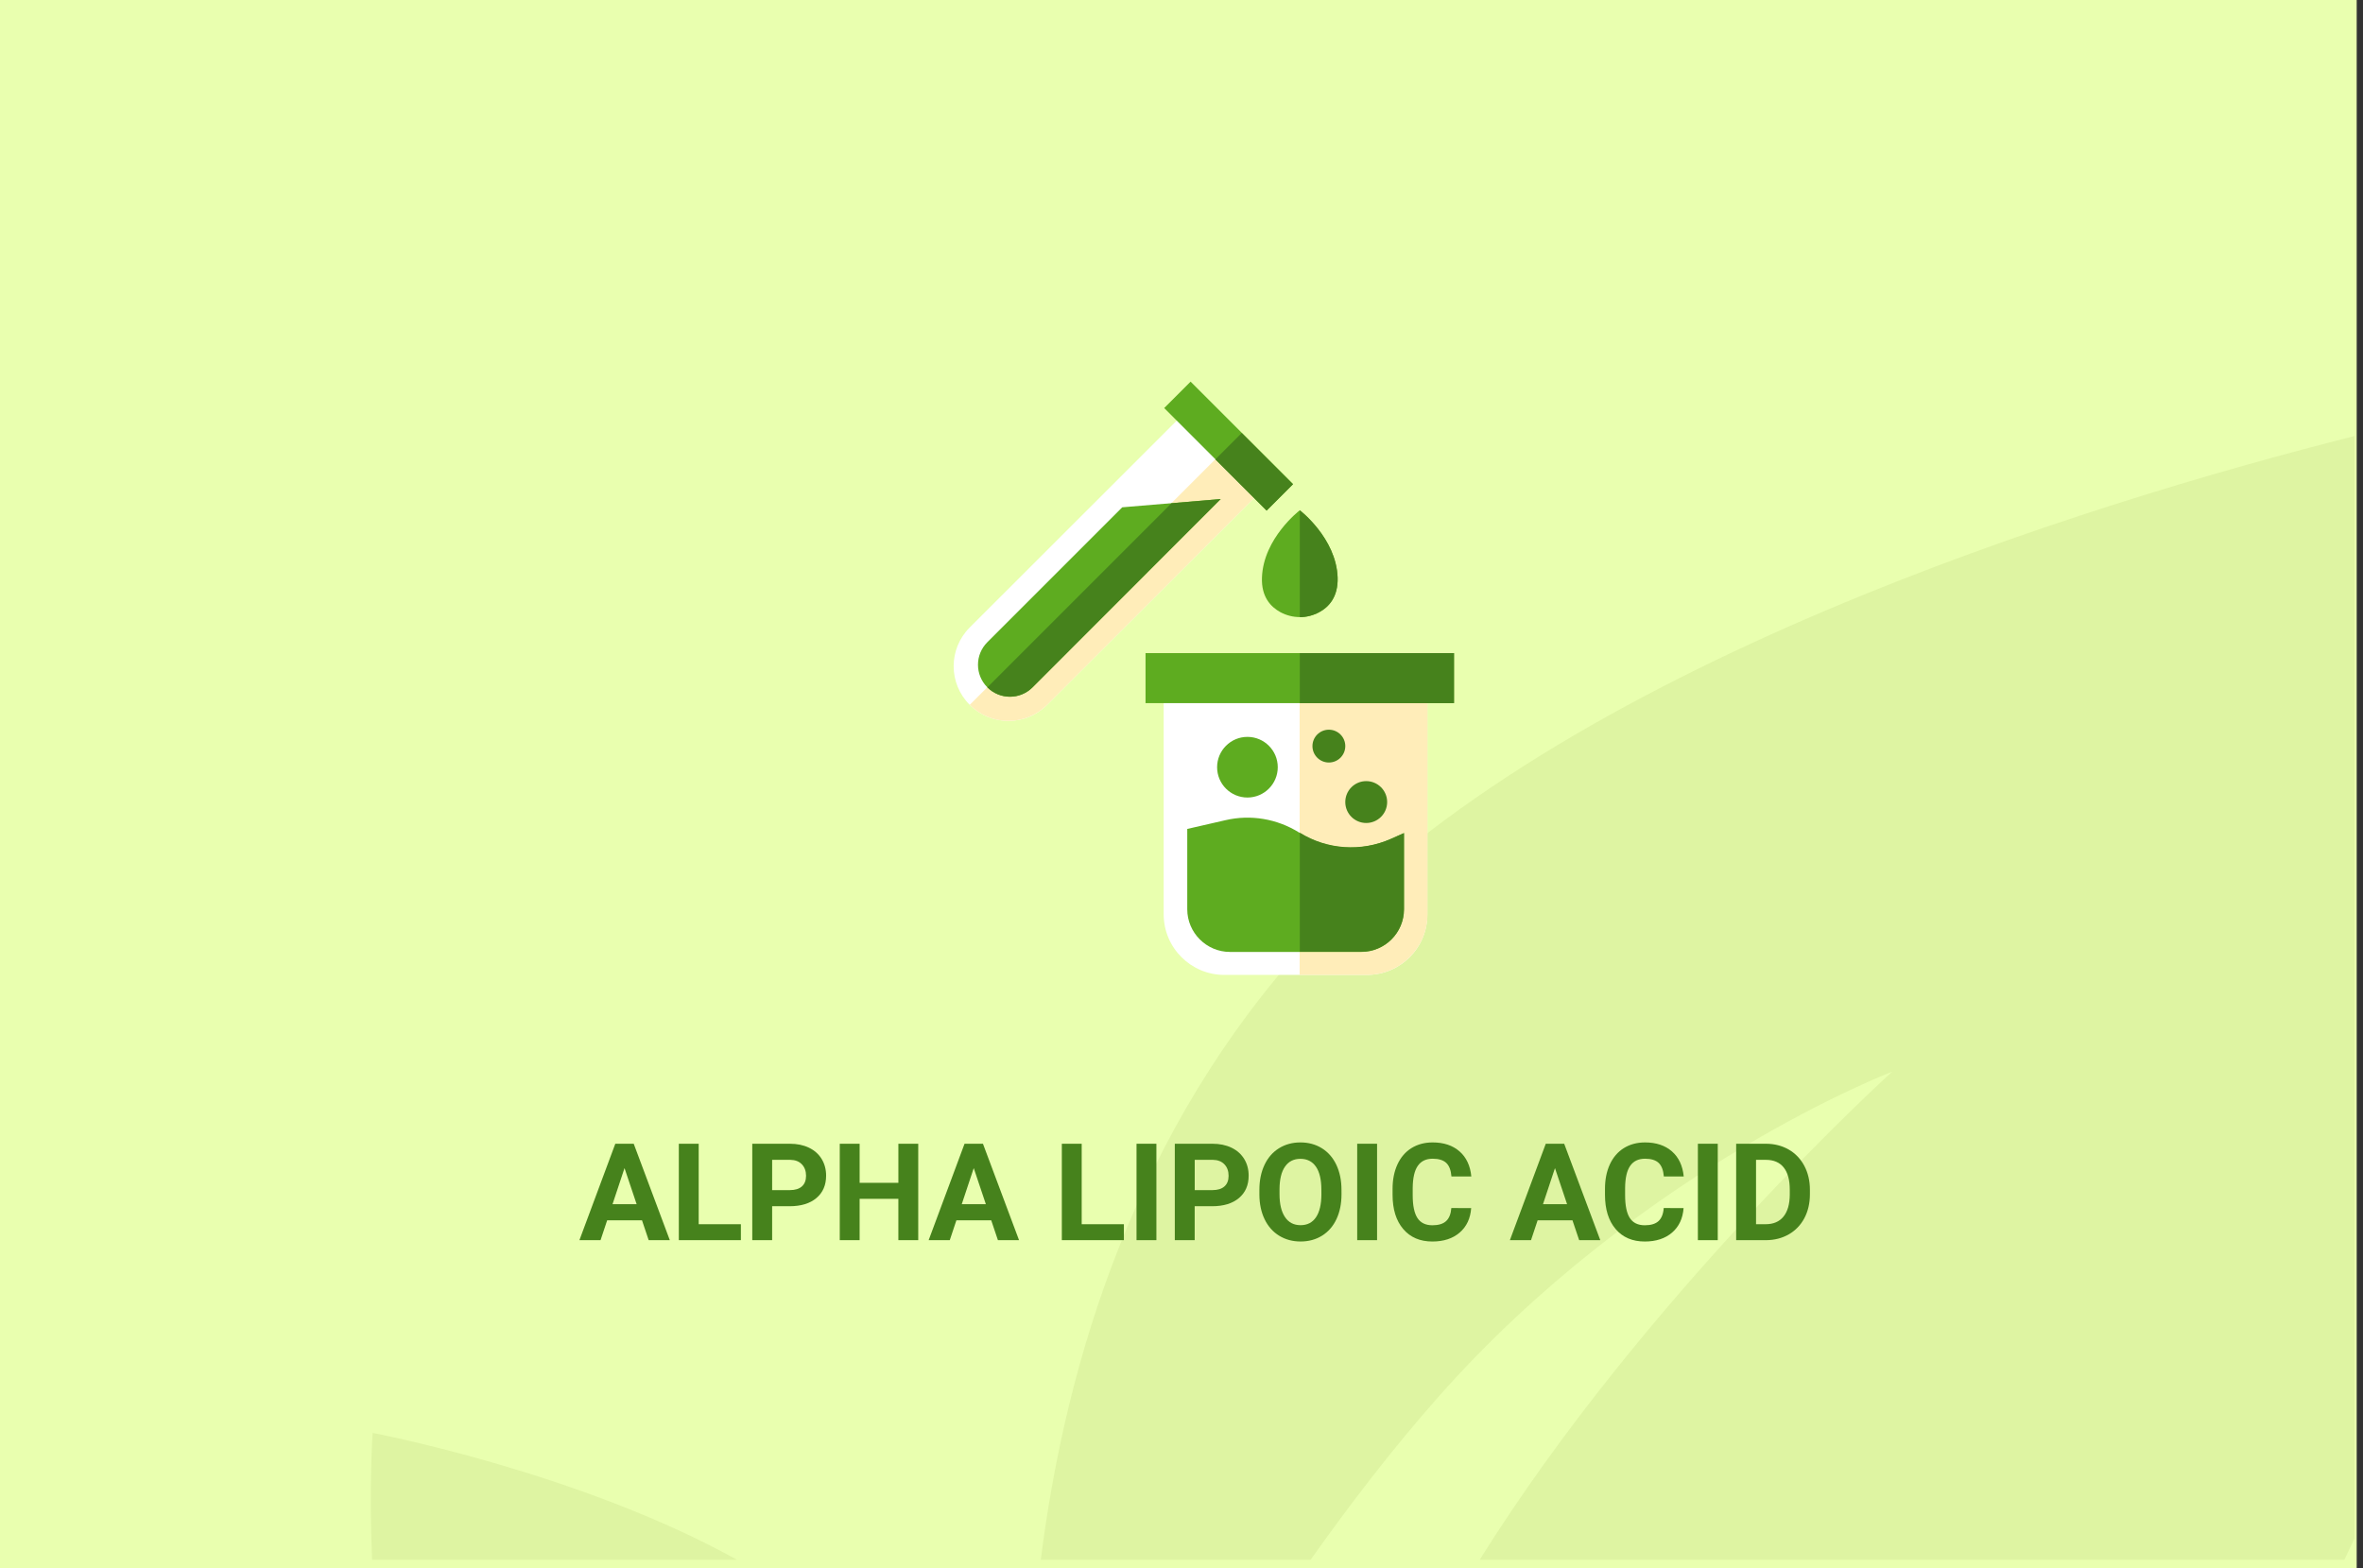
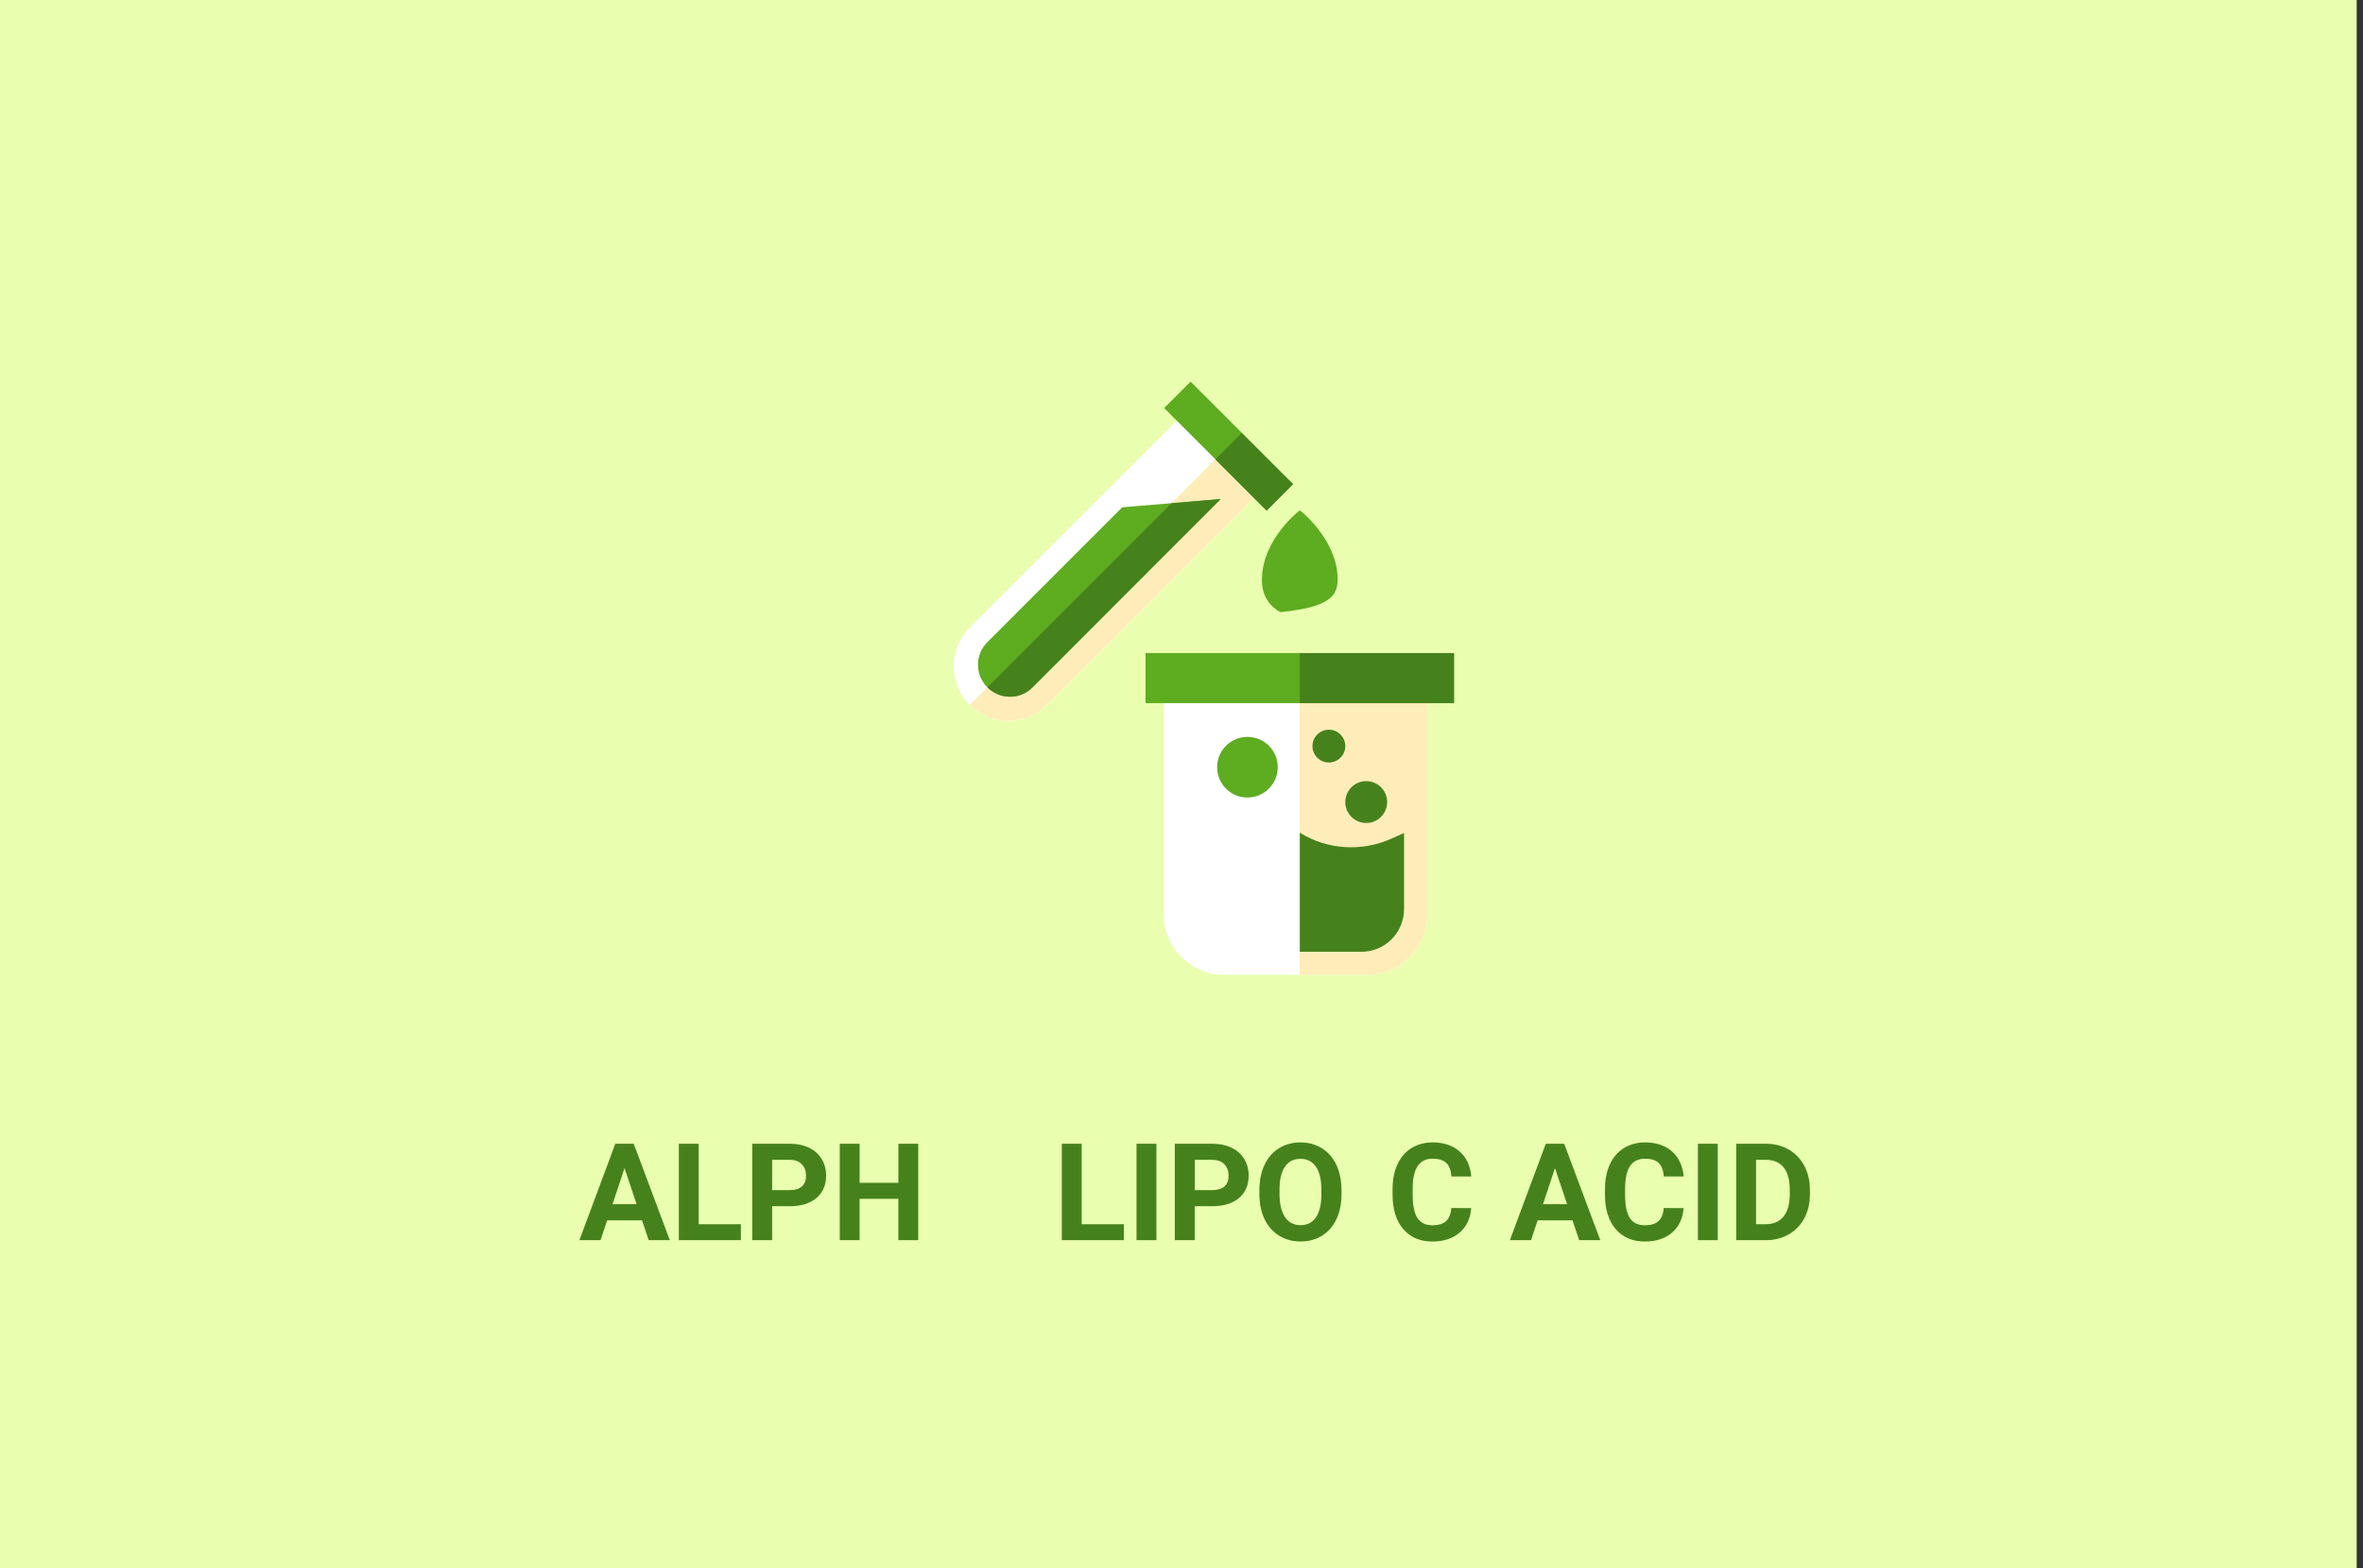
<svg xmlns="http://www.w3.org/2000/svg" version="1.1" id="Слой_1" x="0px" y="0px" width="278.744px" height="185px" viewBox="0 0 278.744 185" enable-background="new 0 0 278.744 185" xml:space="preserve">
  <rect x="0" y="0" width="278.744" height="185" fill="#333333" stroke="none" />
  <g id="Rectangle_756_1_" enable-background="new    ">
    <g id="Rectangle_756">
      <g>
        <rect fill="#E9FFAF" width="278" height="185" />
      </g>
    </g>
  </g>
  <g id="Rectangle_757_copy_1_" enable-background="new    ">
    <g id="Rectangle_757_copy">
      <g>
-         <path fill="#DEF4A2" d="M43.891,184h43.033c-18.628-10.354-42.968-14.961-42.968-14.961S43.527,175.227,43.891,184z      M154.299,111.055c-20.278,22.154-28.565,49.461-31.525,72.945h31.833c4.687-6.624,9.729-13.165,15.004-19.143     c23.972-27.147,53.595-38.432,53.595-38.432S193.994,152.868,174.55,184h101.998c0.406-0.833,0.805-1.674,1.196-2.521V51.438     C246.112,59.425,184.094,78.5,154.299,111.055z" />
-       </g>
+         </g>
    </g>
  </g>
  <g>
    <path fill="#FFFFFF" d="M114.389,83.15L114.389,83.15c-2.526-2.526-2.526-6.6,0-9.126l24.981-24.963l9.126,9.126L123.515,83.15   C121.008,85.676,116.915,85.676,114.389,83.15z" />
    <path fill="#FFEDB9" d="M148.496,58.187L123.515,83.15c-2.526,2.526-6.6,2.526-9.126,0l29.535-29.535L148.496,58.187z" />
    <path fill="#5EAC20" d="M116.472,81.085L116.472,81.085c-1.475-1.475-1.475-3.853,0-5.328l15.911-15.911l11.615-0.977L121.8,81.085   C120.325,82.56,117.947,82.56,116.472,81.085z" />
    <path fill="#46821C" d="M143.998,58.869L121.8,81.085c-1.475,1.475-3.853,1.475-5.328,0l21.718-21.718L143.998,58.869z" />
    <rect x="142.747" y="44.065" transform="matrix(0.707 -0.707 0.707 0.707 5.254 117.904)" fill="#5EAC20" width="4.406" height="17.09" />
    <rect x="145.754" y="51.35" transform="matrix(0.707 -0.707 0.707 0.707 4.011 120.937)" fill="#46821C" width="4.406" height="8.555" />
    <path fill="#FFFFFF" d="M161.235,115.008h-16.813c-3.944,0-7.153-3.208-7.153-7.152V81.417h31.102v26.438   C168.39,111.8,165.199,115.008,161.235,115.008z" />
    <path fill="#FFEDB9" d="M168.39,81.417v26.438c0,3.943-3.209,7.151-7.154,7.151h-7.928v-33.59H168.39L168.39,81.417z" />
    <g>
      <circle fill="#46821C" cx="161.162" cy="94.617" r="2.47" />
      <path fill="#46821C" d="M156.756,86.081c1.069,0,1.937,0.867,1.937,1.936s-0.866,1.936-1.937,1.936    c-1.069,0-1.937-0.867-1.937-1.936S155.687,86.081,156.756,86.081z" />
    </g>
    <path fill="#5EAC20" d="M147.149,86.929c1.976,0,3.578,1.601,3.578,3.577c0,1.975-1.603,3.577-3.578,3.577   s-3.576-1.601-3.576-3.577C143.574,88.531,145.175,86.929,147.149,86.929z" />
    <rect x="135.13" y="77.047" fill="#5EAC20" width="36.375" height="5.9" />
    <rect x="153.327" y="77.047" fill="#46821C" width="18.197" height="5.9" />
-     <path fill="#5EAC20" d="M145.085,112.298h15.486c2.783,0,5.033-2.249,5.033-5.032v-8.979l-1.567,0.699   c-3.503,1.551-7.54,1.272-10.785-0.772c-2.599-1.622-5.715-2.155-8.702-1.456l-4.498,1.032v9.478   C140.052,110.03,142.319,112.298,145.085,112.298z" />
    <path fill="#46821C" d="M165.624,98.268v8.979c0,2.784-2.249,5.032-5.033,5.032h-7.264V98.23c3.227,2.01,7.244,2.269,10.73,0.736   L165.624,98.268z" />
-     <path fill="#5EAC20" d="M157.788,68.124c-0.166-4.646-4.462-7.928-4.462-7.928s-4.296,3.282-4.462,7.928   c-0.092,2.286,1.031,3.466,2.175,4.093c1.438,0.774,3.153,0.774,4.591,0C156.756,71.609,157.862,70.41,157.788,68.124z" />
-     <path fill="#46821C" d="M155.612,72.217c-0.719,0.387-1.512,0.59-2.285,0.59v-12.61c0,0,4.296,3.282,4.462,7.928   C157.862,70.41,156.756,71.609,155.612,72.217z" />
+     <path fill="#5EAC20" d="M157.788,68.124c-0.166-4.646-4.462-7.928-4.462-7.928s-4.296,3.282-4.462,7.928   c-0.092,2.286,1.031,3.466,2.175,4.093C156.756,71.609,157.862,70.41,157.788,68.124z" />
  </g>
  <g>
    <path fill="#46821C" d="M75.731,143.957h-4.109l-0.781,2.344h-2.492l4.234-11.375h2.172l4.258,11.375H76.52L75.731,143.957z    M72.255,142.059h2.844l-1.43-4.258L72.255,142.059z" />
    <path fill="#46821C" d="M82.419,144.418h4.977v1.883h-7.32v-11.375h2.344L82.419,144.418L82.419,144.418z" />
    <path fill="#46821C" d="M91.083,142.293v4.008h-2.344v-11.375h4.438c0.854,0,1.605,0.156,2.254,0.469   c0.649,0.313,1.147,0.758,1.496,1.332c0.349,0.575,0.523,1.23,0.523,1.965c0,1.115-0.382,1.994-1.145,2.639   c-0.763,0.645-1.819,0.965-3.168,0.965L91.083,142.293L91.083,142.293z M91.083,140.395h2.094c0.62,0,1.092-0.146,1.418-0.438   c0.325-0.292,0.488-0.708,0.488-1.25c0-0.559-0.164-1.008-0.492-1.352c-0.328-0.346-0.781-0.521-1.359-0.531h-2.148L91.083,140.395   L91.083,140.395z" />
    <path fill="#46821C" d="M108.317,146.301h-2.344v-4.875h-4.57v4.875H99.06v-11.375h2.344v4.609h4.57v-4.609h2.344L108.317,146.301   L108.317,146.301z" />
-     <path fill="#46821C" d="M116.927,143.957h-4.109l-0.781,2.344h-2.492l4.234-11.375h2.172l4.258,11.375h-2.492L116.927,143.957z    M113.45,142.059h2.844l-1.43-4.258L113.45,142.059z" />
    <path fill="#46821C" d="M127.599,144.418h4.977v1.883h-7.32v-11.375h2.344L127.599,144.418L127.599,144.418z" />
    <path fill="#46821C" d="M136.411,146.301h-2.344v-11.375h2.344V146.301z" />
    <path fill="#46821C" d="M140.927,142.293v4.008h-2.344v-11.375h4.438c0.854,0,1.605,0.156,2.254,0.469   c0.649,0.313,1.146,0.758,1.496,1.332c0.351,0.575,0.523,1.23,0.523,1.965c0,1.115-0.382,1.994-1.145,2.639   c-0.766,0.645-1.819,0.965-3.168,0.965L140.927,142.293L140.927,142.293z M140.927,140.395h2.094c0.619,0,1.092-0.146,1.418-0.438   s0.488-0.708,0.488-1.25c0-0.559-0.164-1.008-0.492-1.352c-0.328-0.346-0.781-0.521-1.357-0.531h-2.146v3.57H140.927   L140.927,140.395z" />
    <path fill="#46821C" d="M158.247,140.871c0,1.12-0.198,2.102-0.594,2.945c-0.396,0.844-0.963,1.494-1.699,1.953   c-0.737,0.457-1.582,0.688-2.535,0.688c-0.943,0-1.784-0.227-2.523-0.68c-0.74-0.453-1.312-1.103-1.719-1.941   c-0.406-0.84-0.611-1.809-0.617-2.902v-0.562c0-1.12,0.201-2.104,0.605-2.957c0.402-0.853,0.975-1.505,1.711-1.961   s1.579-0.685,2.527-0.685c0.947,0,1.789,0.229,2.527,0.685c0.734,0.456,1.307,1.108,1.711,1.961   c0.401,0.853,0.604,1.835,0.604,2.949L158.247,140.871L158.247,140.871z M155.872,140.355c0-1.192-0.214-2.101-0.641-2.721   c-0.428-0.619-1.037-0.93-1.828-0.93c-0.787,0-1.396,0.306-1.82,0.918c-0.428,0.611-0.645,1.509-0.648,2.689v0.557   c0,1.161,0.213,2.062,0.643,2.703c0.427,0.641,1.041,0.961,1.844,0.961c0.786,0,1.393-0.311,1.812-0.928   c0.422-0.615,0.636-1.517,0.642-2.697L155.872,140.355L155.872,140.355z" />
-     <path fill="#46821C" d="M162.442,146.301h-2.344v-11.375h2.344V146.301z" />
    <path fill="#46821C" d="M173.544,142.512c-0.089,1.225-0.541,2.188-1.355,2.891c-0.813,0.703-1.89,1.057-3.223,1.057   c-1.459,0-2.605-0.491-3.441-1.475c-0.836-0.98-1.254-2.327-1.254-4.043v-0.693c0-1.096,0.192-2.059,0.578-2.893   c0.385-0.832,0.938-1.473,1.652-1.918c0.716-0.443,1.548-0.668,2.496-0.668c1.312,0,2.369,0.354,3.172,1.057   c0.803,0.701,1.266,1.689,1.391,2.961h-2.344c-0.058-0.734-0.262-1.268-0.613-1.6c-0.351-0.33-0.887-0.496-1.604-0.496   c-0.781,0-1.366,0.281-1.754,0.842c-0.391,0.56-0.588,1.429-0.6,2.604v0.859c0,1.229,0.188,2.128,0.561,2.695   c0.372,0.565,0.959,0.852,1.762,0.852c0.725,0,1.266-0.165,1.621-0.496s0.562-0.843,0.613-1.535H173.544L173.544,142.512z" />
    <path fill="#46821C" d="M185.49,143.957h-4.109l-0.78,2.344h-2.492l4.233-11.375h2.173l4.258,11.375h-2.491L185.49,143.957z    M182.013,142.059h2.844l-1.43-4.258L182.013,142.059z" />
    <path fill="#46821C" d="M198.599,142.512c-0.089,1.225-0.541,2.188-1.354,2.891c-0.814,0.703-1.891,1.057-3.225,1.057   c-1.459,0-2.604-0.491-3.439-1.475c-0.836-0.98-1.254-2.327-1.254-4.043v-0.693c0-1.096,0.191-2.059,0.576-2.893   c0.387-0.832,0.938-1.473,1.652-1.918c0.717-0.443,1.549-0.668,2.496-0.668c1.312,0,2.369,0.354,3.172,1.057   c0.803,0.701,1.268,1.689,1.393,2.961h-2.346c-0.058-0.734-0.262-1.268-0.611-1.6c-0.352-0.33-0.889-0.496-1.604-0.496   c-0.781,0-1.367,0.281-1.756,0.842c-0.389,0.56-0.588,1.429-0.598,2.604v0.859c0,1.229,0.188,2.128,0.559,2.695   c0.372,0.565,0.961,0.852,1.764,0.852c0.724,0,1.264-0.165,1.621-0.496c0.354-0.331,0.561-0.843,0.611-1.535H198.599   L198.599,142.512z" />
    <path fill="#46821C" d="M202.63,146.301h-2.344v-11.375h2.344V146.301z" />
    <path fill="#46821C" d="M204.802,146.301v-11.375h3.5c1,0,1.896,0.227,2.684,0.676c0.789,0.45,1.404,1.092,1.85,1.922   c0.441,0.832,0.664,1.774,0.664,2.832v0.523c0,1.059-0.218,1.997-0.65,2.82c-0.438,0.822-1.051,1.461-1.842,1.914   c-0.792,0.453-1.688,0.683-2.68,0.688H204.802z M207.146,136.824v7.594h1.133c0.916,0,1.617-0.3,2.104-0.898   c0.485-0.598,0.73-1.455,0.742-2.568v-0.604c0-1.156-0.24-2.031-0.721-2.629c-0.479-0.597-1.18-0.895-2.102-0.895H207.146z" />
  </g>
</svg>